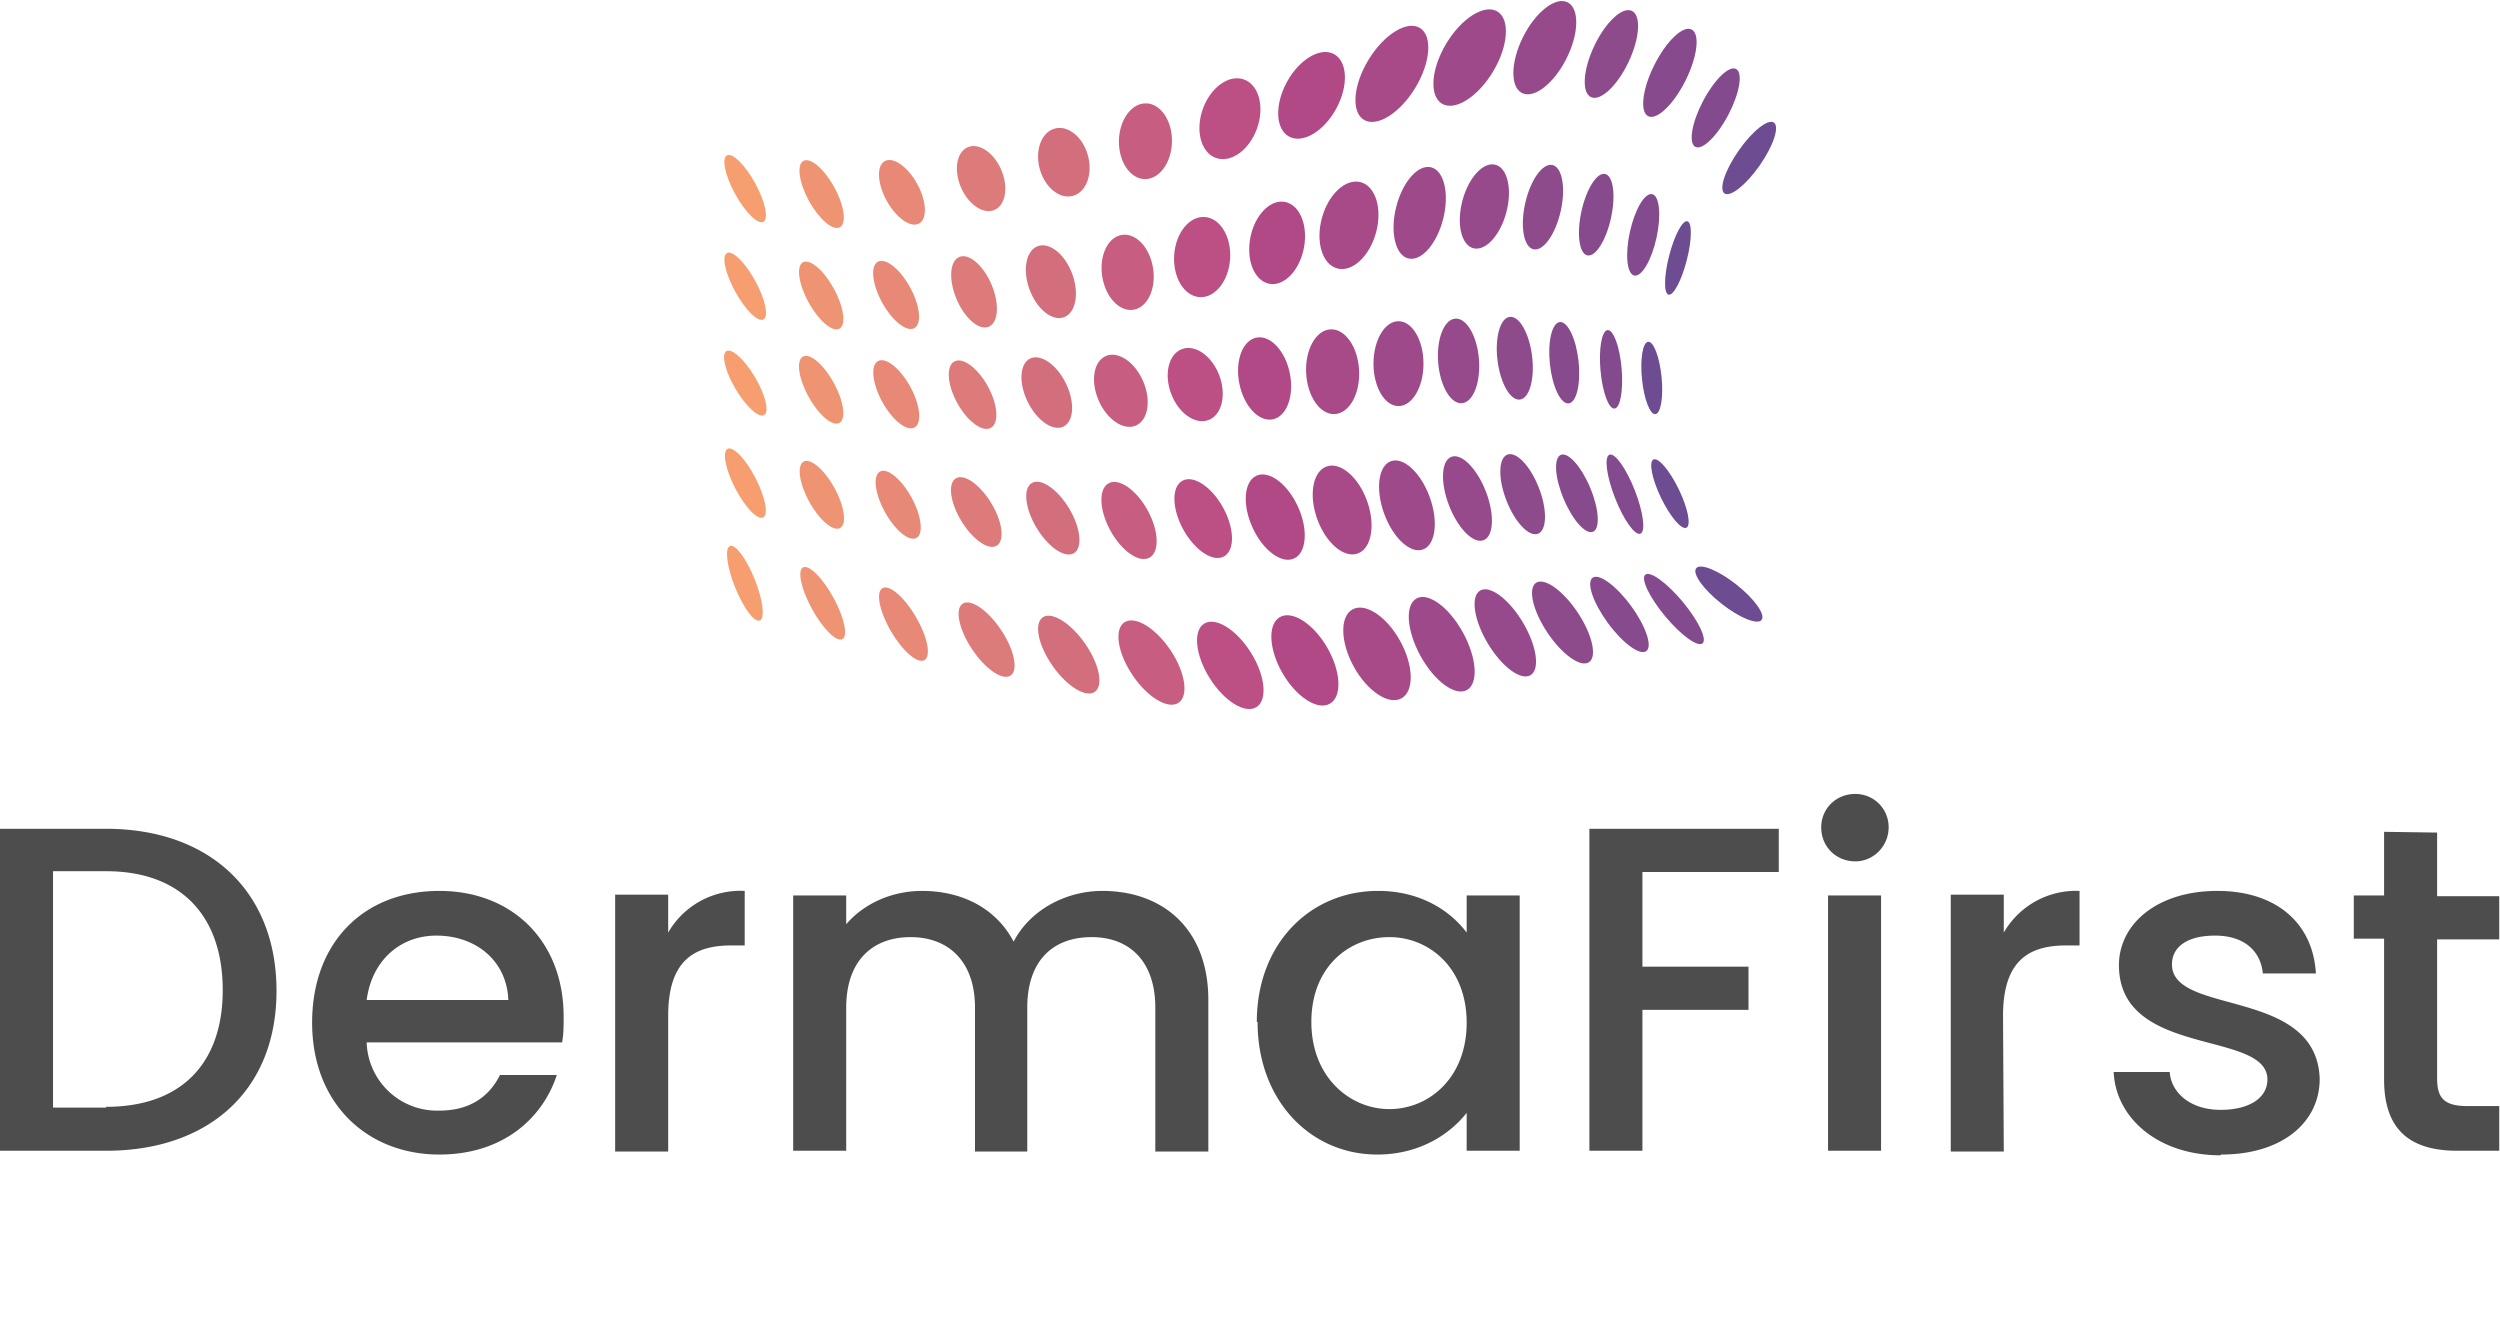
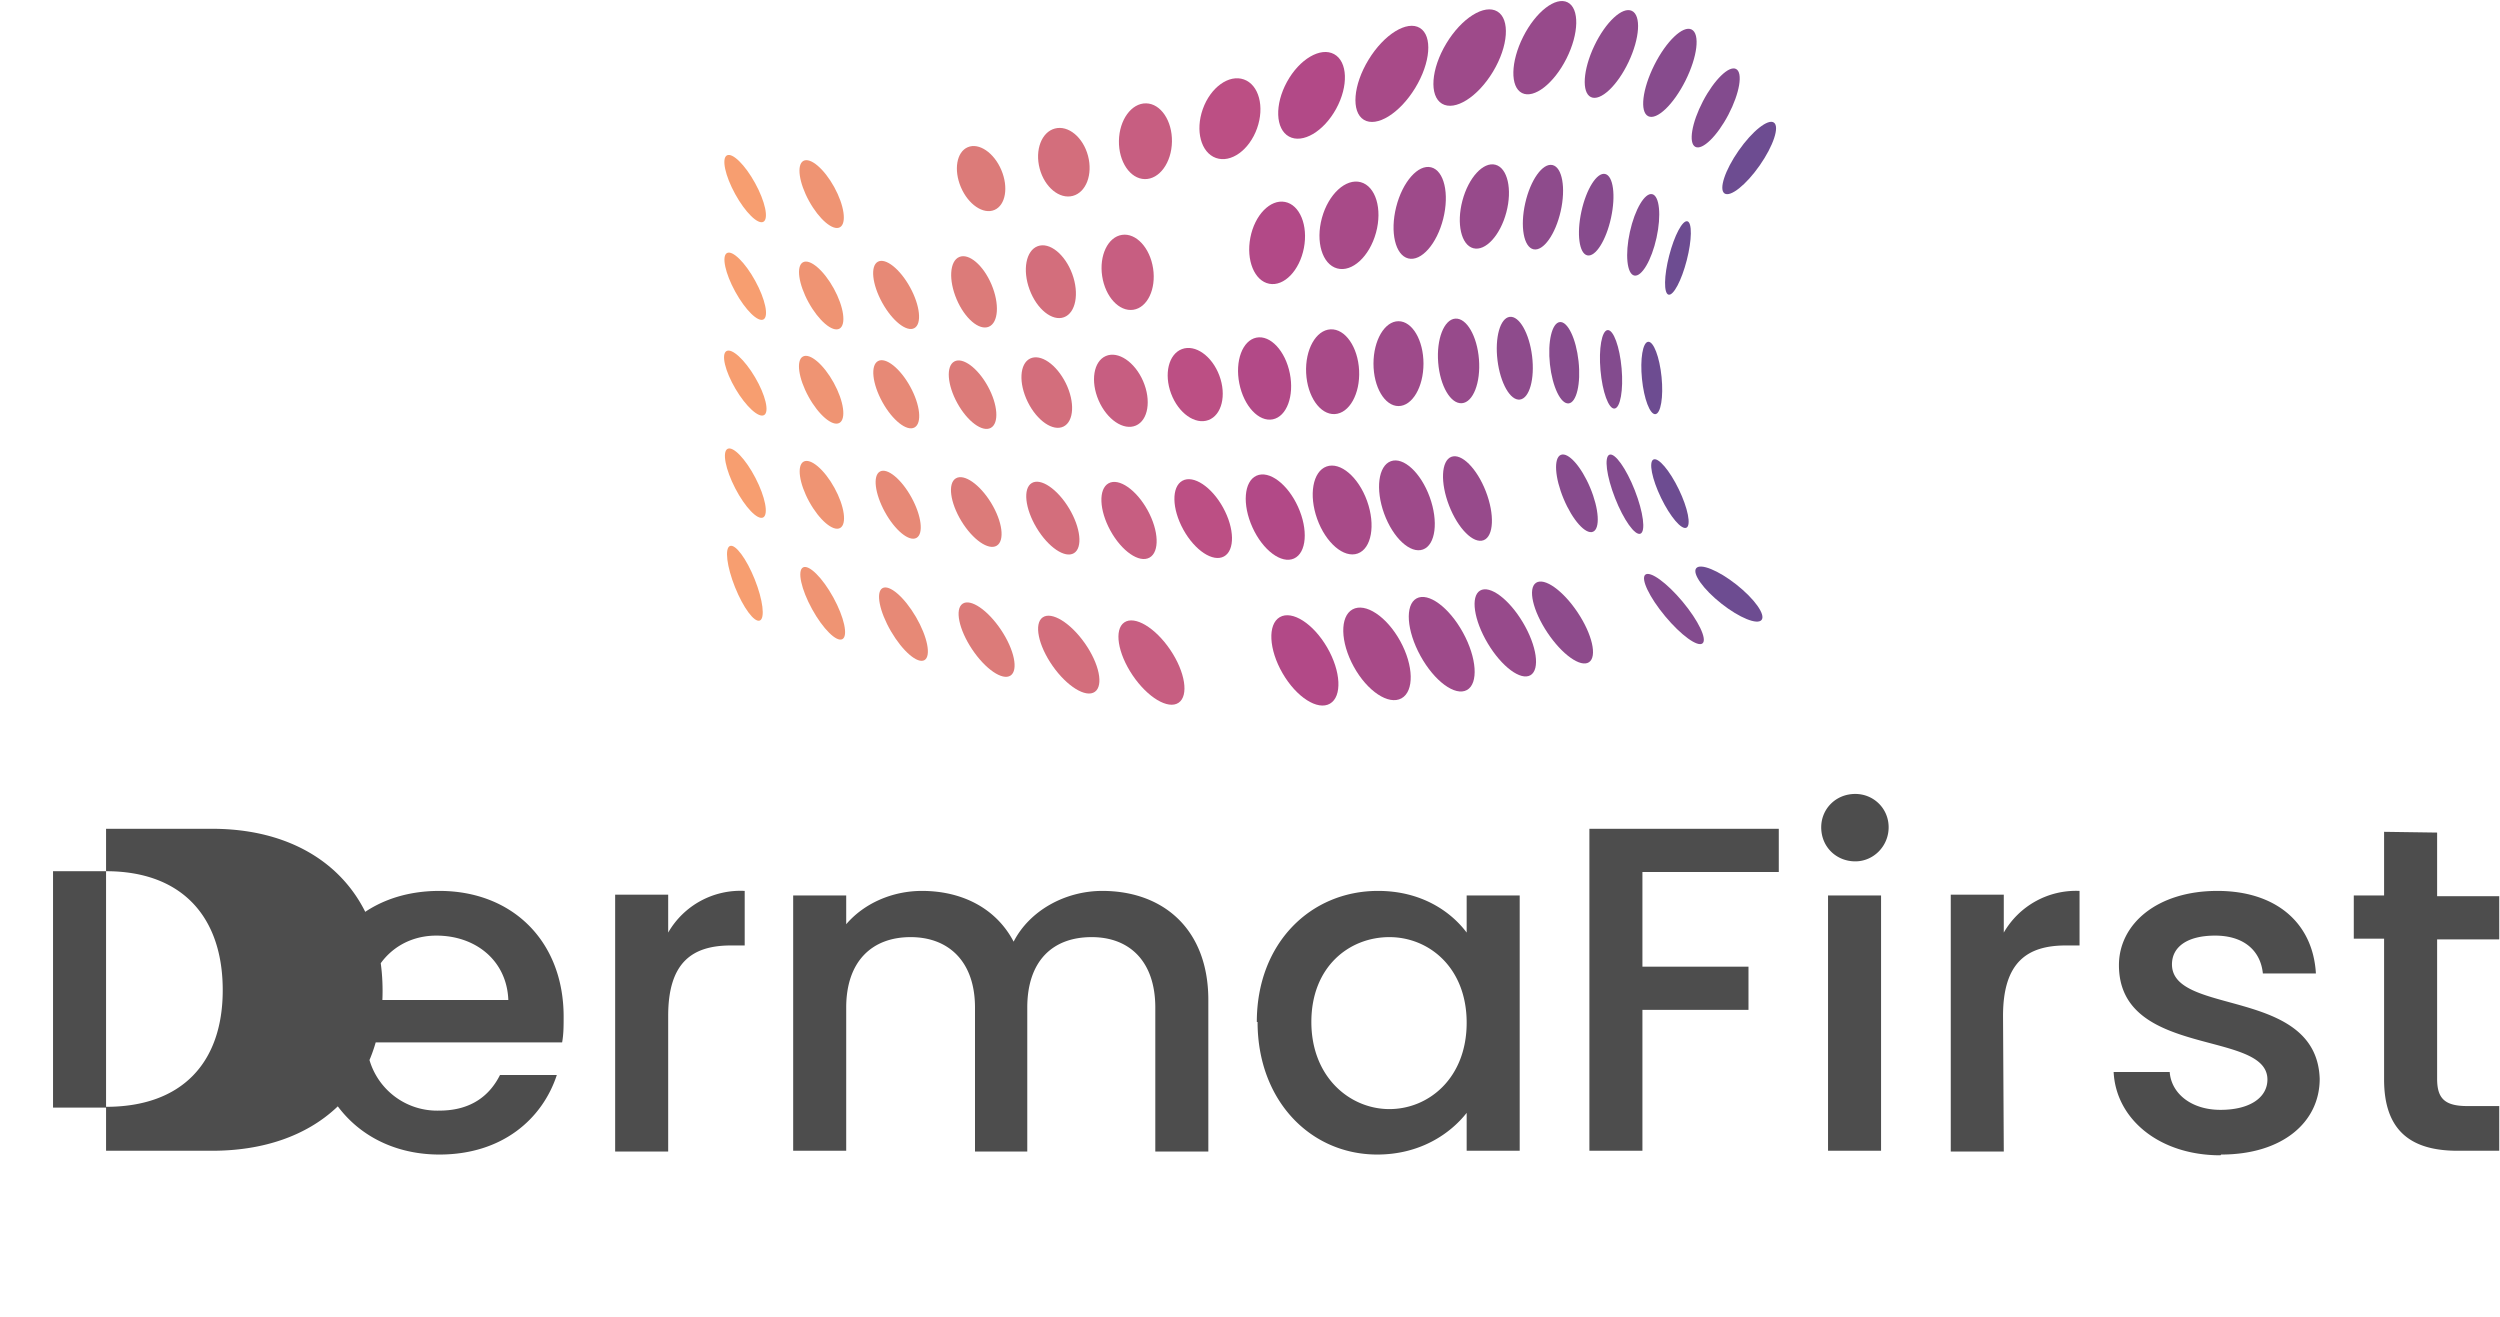
<svg xmlns="http://www.w3.org/2000/svg" viewBox="0 0 330 173.9">
-   <path fill="#4d4d4d" aria-label="DermaFirst" d="M14 109.4H0v42.5h14c13.6 0 22.5-8 22.5-21.1 0-13.2-8.9-21.4-22.5-21.4zm0 36.8H7V115h7c10 0 15.4 6 15.4 15.7 0 9.6-5.4 15.4-15.4 15.4zM57.6 123.5c5.2 0 9.3 3.3 9.5 8.5H48.4c.7-5.3 4.5-8.5 9.2-8.5zm15.8 18.4H66c-1.3 2.6-3.7 4.7-8 4.7a9.3 9.3 0 01-9.6-9h25.8c.2-1.1.2-2.2.2-3.4 0-10-6.8-16.6-16.4-16.6-10 0-16.8 6.8-16.8 17.4 0 10.6 7.2 17.4 16.8 17.4 8.3 0 13.6-4.7 15.5-10.5zM88.2 134.1c0-7.1 3.2-9.3 8.3-9.3h1.8v-7.2a11 11 0 00-10.1 5.5v-5h-7V152h7zM152.5 133V152h7V132c0-9.4-6-14.4-14-14.4-4.9 0-9.6 2.6-11.7 6.7-2.3-4.4-6.8-6.7-12.1-6.7-4 0-7.7 1.7-10 4.4v-3.8h-7v33.7h7V133c0-6.1 3.4-9.3 8.5-9.3 5 0 8.5 3.2 8.5 9.3V152h6.9V133c0-6.1 3.3-9.3 8.5-9.3 5 0 8.4 3.2 8.4 9.3zM166 134.9c0 10.4 7 17.5 15.8 17.5 5.6 0 9.6-2.7 11.8-5.5v5h7v-33.7h-7v4.9c-2.1-2.8-6-5.5-11.7-5.5-8.9 0-16 6.9-16 17.3zm27.6.1c0 7.3-5 11.4-10.2 11.4-5.2 0-10.3-4.2-10.3-11.5s5-11.2 10.3-11.2c5.2 0 10.2 4 10.2 11.3zM209.8 109.4v42.5h7v-18.6h14v-5.7h-14v-12.5h18v-5.7zM241.3 118.2v33.7h7v-33.7zm3.6-4.5c2.4 0 4.4-2 4.4-4.5s-2-4.4-4.4-4.4c-2.6 0-4.5 2-4.5 4.4 0 2.6 2 4.5 4.5 4.5zM264.4 134.1c0-7.1 3.2-9.3 8.3-9.3h1.8v-7.2a11 11 0 00-10 5.5v-5h-7V152h7zM293.2 152.4c8 0 13-4.2 13-10-.4-12.1-19.5-8.3-19.5-15.1 0-2.3 2-3.8 5.7-3.8 3.8 0 6 2 6.3 5h7c-.4-6.8-5.4-10.9-13-10.9-8 0-13 4.4-13 9.8 0 12.3 19.6 8.5 19.6 15.1 0 2.3-2.2 4-6.2 4-3.9 0-6.5-2.2-6.7-5H279c.3 6.2 6 11 14.1 11zM314.7 109.8v8.4h-4v5.7h4v18.6c0 6.9 3.7 9.4 9.7 9.4h5.5V146h-4.2c-3 0-4-1-4-3.6V124h8.2v-5.7h-8.2v-8.4z" />
+   <path fill="#4d4d4d" aria-label="DermaFirst" d="M14 109.4v42.5h14c13.6 0 22.5-8 22.5-21.1 0-13.2-8.9-21.4-22.5-21.4zm0 36.8H7V115h7c10 0 15.4 6 15.4 15.7 0 9.6-5.4 15.4-15.4 15.4zM57.6 123.5c5.2 0 9.3 3.3 9.5 8.5H48.4c.7-5.3 4.5-8.5 9.2-8.5zm15.8 18.4H66c-1.3 2.6-3.7 4.7-8 4.7a9.3 9.3 0 01-9.6-9h25.8c.2-1.1.2-2.2.2-3.4 0-10-6.8-16.6-16.4-16.6-10 0-16.8 6.8-16.8 17.4 0 10.6 7.2 17.4 16.8 17.4 8.3 0 13.6-4.7 15.5-10.5zM88.2 134.1c0-7.1 3.2-9.3 8.3-9.3h1.8v-7.2a11 11 0 00-10.1 5.5v-5h-7V152h7zM152.5 133V152h7V132c0-9.4-6-14.4-14-14.4-4.9 0-9.6 2.6-11.7 6.7-2.3-4.4-6.8-6.7-12.1-6.7-4 0-7.7 1.7-10 4.4v-3.8h-7v33.7h7V133c0-6.1 3.4-9.3 8.5-9.3 5 0 8.5 3.2 8.5 9.3V152h6.9V133c0-6.1 3.3-9.3 8.5-9.3 5 0 8.4 3.2 8.4 9.3zM166 134.9c0 10.4 7 17.5 15.8 17.5 5.6 0 9.6-2.7 11.8-5.5v5h7v-33.7h-7v4.9c-2.1-2.8-6-5.5-11.7-5.5-8.9 0-16 6.9-16 17.3zm27.6.1c0 7.3-5 11.4-10.2 11.4-5.2 0-10.3-4.2-10.3-11.5s5-11.2 10.3-11.2c5.2 0 10.2 4 10.2 11.3zM209.8 109.4v42.5h7v-18.6h14v-5.7h-14v-12.5h18v-5.7zM241.3 118.2v33.7h7v-33.7zm3.6-4.5c2.4 0 4.4-2 4.4-4.5s-2-4.4-4.4-4.4c-2.6 0-4.5 2-4.5 4.4 0 2.6 2 4.5 4.5 4.5zM264.4 134.1c0-7.1 3.2-9.3 8.3-9.3h1.8v-7.2a11 11 0 00-10 5.5v-5h-7V152h7zM293.2 152.4c8 0 13-4.2 13-10-.4-12.1-19.5-8.3-19.5-15.1 0-2.3 2-3.8 5.7-3.8 3.8 0 6 2 6.3 5h7c-.4-6.8-5.4-10.9-13-10.9-8 0-13 4.4-13 9.8 0 12.3 19.6 8.5 19.6 15.1 0 2.3-2.2 4-6.2 4-3.9 0-6.5-2.2-6.7-5H279c.3 6.2 6 11 14.1 11zM314.7 109.8v8.4h-4v5.7h4v18.6c0 6.9 3.7 9.4 9.7 9.4h5.5V146h-4.2c-3 0-4-1-4-3.6V124h8.2v-5.7h-8.2v-8.4z" />
  <g fill="#f79e70">
    <ellipse cx="74.2" cy="69.2" rx="1.5" ry="5" transform="rotate(-28.8)" />
    <ellipse cx="68" cy="80.5" rx="1.5" ry="5" transform="rotate(-28.8)" />
    <ellipse cx="59.1" cy="93.5" rx="1.5" ry="4.9" transform="rotate(-30.5)" />
    <ellipse cx="58" cy="101.9" rx="1.5" ry="5.1" transform="rotate(-27.4)" />
    <ellipse cx="62.7" cy="108" rx="1.4" ry="5.3" transform="rotate(-21.8)" />
  </g>
  <g fill="#ef9473" transform="rotate(-28.8)">
    <ellipse cx="82.7" cy="74.7" rx="1.9" ry="5" />
    <ellipse cx="76.2" cy="86.4" rx="1.9" ry="5" />
    <ellipse cx="70.2" cy="97.3" rx="1.9" ry="5" />
    <ellipse cx="63.6" cy="109.5" rx="1.9" ry="5" />
    <ellipse cx="56.8" cy="122.1" rx="1.6" ry="5.4" />
  </g>
  <g fill="#e78976">
-     <ellipse cx="92.1" cy="79.6" rx="2.3" ry="4.7" transform="rotate(-28.8)" />
    <ellipse cx="84.9" cy="91.1" rx="2.1" ry="5" transform="rotate(-28.8)" />
    <ellipse cx="78.6" cy="102.6" rx="2.1" ry="5" transform="rotate(-28.8)" />
    <ellipse cx="71.8" cy="115.5" rx="2" ry="5" transform="rotate(-28.8)" />
    <ellipse cx="61.4" cy="131.3" rx="1.9" ry="5.5" transform="rotate(-30.3)" />
  </g>
  <g fill="#dc7b79">
    <ellipse cx="110" cy="72.3" rx="2.9" ry="4.5" transform="rotate(-23)" />
    <ellipse cx="103.3" cy="85.7" rx="2.5" ry="5" transform="rotate(-23)" />
    <ellipse cx="87.4" cy="107.5" rx="2.3" ry="5" transform="rotate(-28.8)" />
    <ellipse cx="75" cy="124.7" rx="2.3" ry="5.2" transform="rotate(-31.3)" />
    <ellipse cx="61.5" cy="142.5" rx="2.3" ry="5.7" transform="rotate(-33.7)" />
  </g>
  <g fill="#d36e7c">
    <ellipse cx="130.2" cy="56.8" rx="3.3" ry="4.6" transform="rotate(-14.9)" />
    <ellipse cx="117.2" cy="83" rx="3" ry="5" transform="rotate(-20.3)" />
    <ellipse cx="101.1" cy="107.5" rx="2.8" ry="5" transform="rotate(-26.2)" />
    <ellipse cx="83.9" cy="130.2" rx="2.5" ry="5.4" transform="rotate(-31)" />
    <ellipse cx="66" cy="151.7" rx="2.6" ry="6" transform="rotate(-35)" />
  </g>
  <g fill="#c75e81">
    <ellipse cx="151.5" cy="16" rx="3.5" ry="5" transform="rotate(1)" />
    <ellipse cx="141.8" cy="57.8" rx="3.4" ry="5" transform="rotate(-8.6)" />
    <ellipse cx="115.3" cy="106.1" rx="3.2" ry="5" transform="rotate(-23.4)" />
    <ellipse cx="97.5" cy="132" rx="2.8" ry="5.6" transform="rotate(-28.8)" />
    <ellipse cx="77.1" cy="157.5" rx="3" ry="6.4" transform="rotate(-34)" />
  </g>
  <g fill="#bc4f84">
    <ellipse cx="158.2" cy="-39.7" rx="3.8" ry="5.5" transform="rotate(19.6)" />
-     <ellipse cx="160.5" cy="23.9" rx="3.7" ry="5.3" transform="rotate(3.6)" />
    <ellipse cx="130" cy="102.8" rx="3.4" ry="5" transform="rotate(-20.5)" />
    <ellipse cx="106.2" cy="136.5" rx="3" ry="5.7" transform="rotate(-28.8)" />
-     <ellipse cx="90.9" cy="160.7" rx="3.2" ry="6.5" transform="rotate(-32.1)" />
  </g>
  <g fill="#b24987">
    <ellipse cx="157.9" cy="-72.1" rx="3.7" ry="6.2" transform="rotate(28.7)" />
    <ellipse cx="171.6" cy="-.4" rx="3.6" ry="5.5" transform="rotate(10.9)" />
    <ellipse cx="153.9" cy="81.7" rx="3.4" ry="5.5" transform="rotate(-11.3)" />
    <ellipse cx="125.1" cy="131.7" rx="3.3" ry="6" transform="rotate(-24.4)" />
    <ellipse cx="105.3" cy="161.8" rx="3.4" ry="6.6" transform="rotate(-30.1)" />
  </g>
  <g fill="#a84a88">
    <ellipse cx="161.9" cy="-87.4" rx="3.6" ry="7.1" transform="rotate(31.4)" />
    <ellipse cx="179.6" cy="-18.3" rx="3.7" ry="5.9" transform="rotate(15.3)" />
    <ellipse cx="173.3" cy="57.6" rx="3.5" ry="5.6" transform="rotate(-2.8)" />
    <ellipse cx="144.1" cy="123.1" rx="3.5" ry="6.1" transform="rotate(-19.7)" />
    <ellipse cx="117.7" cy="163.2" rx="3.5" ry="6.7" transform="rotate(-28.8)" />
  </g>
  <g fill="#9e4a8a">
    <ellipse cx="170.2" cy="-93.4" rx="3.6" ry="7.1" transform="rotate(31)" />
    <ellipse cx="188.6" cy="-18.4" rx="3.2" ry="6.2" transform="rotate(14.1)" />
    <ellipse cx="184.6" cy="48" rx="3.3" ry="5.6" />
    <ellipse cx="151.7" cy="126.2" rx="3.2" ry="6.2" transform="rotate(-20)" />
    <ellipse cx="125.8" cy="166.2" rx="3.2" ry="6.9" transform="rotate(-28.8)" />
  </g>
  <g fill="#974a8b">
    <ellipse cx="185" cy="-86" rx="3.2" ry="6.7" transform="rotate(26.7)" />
    <ellipse cx="196.4" cy="-23.7" rx="3" ry="5.7" transform="rotate(14.8)" />
    <ellipse cx="188.2" cy="62.6" rx="2.7" ry="5.6" transform="rotate(-4.5)" />
    <ellipse cx="156.8" cy="131.4" rx="2.6" ry="5.9" transform="rotate(-21.2)" />
    <ellipse cx="127.9" cy="173.5" rx="2.7" ry="6.5" transform="rotate(-30.8)" />
  </g>
  <g fill="#8e4b8c">
    <ellipse cx="195.2" cy="-84.8" rx="2.5" ry="6.3" transform="rotate(25.4)" />
    <ellipse cx="204.7" cy="-18.1" rx="2.4" ry="5.7" transform="rotate(12.7)" />
    <ellipse cx="192.7" cy="71.3" rx="2.3" ry="5.5" transform="rotate(-7)" />
-     <ellipse cx="163.8" cy="133.5" rx="2.3" ry="5.6" transform="rotate(-21.2)" />
    <ellipse cx="126" cy="182.8" rx="2.4" ry="6.3" transform="rotate(-33.7)" />
  </g>
  <g fill="#874b8d">
    <ellipse cx="201.4" cy="-90.1" rx="2.3" ry="6.4" transform="rotate(26.6)" />
    <ellipse cx="211.9" cy="-17.2" rx="2" ry="5.5" transform="rotate(12.3)" />
    <ellipse cx="200.1" cy="69.9" rx="1.9" ry="5.4" transform="rotate(-6.2)" />
    <ellipse cx="166.9" cy="140.4" rx="1.9" ry="5.5" transform="rotate(-22.7)" />
-     <ellipse cx="124.6" cy="191.7" rx="1.9" ry="6" transform="rotate(-36.2)" />
  </g>
  <g fill="#834b8e">
    <ellipse cx="207.3" cy="-92.3" rx="1.9" ry="5.8" transform="rotate(27.6)" />
    <ellipse cx="218.5" cy="-16.3" rx="1.8" ry="5.5" transform="rotate(12.4)" />
    <ellipse cx="207.6" cy="67.1" rx="1.4" ry="5.2" transform="rotate(-5)" />
    <ellipse cx="175.9" cy="139" rx="1.4" ry="5.6" transform="rotate(-21.4)" />
    <ellipse cx="118.3" cy="203.2" rx="1.5" ry="5.9" transform="rotate(-39.8)" />
  </g>
  <g fill="#6d4c91">
    <ellipse cx="201.3" cy="-115" rx="1.7" ry="5.7" transform="rotate(34.9)" />
    <ellipse cx="223" cy="-22.1" rx="1.2" ry="5" transform="rotate(14.4)" />
    <ellipse cx="212" cy="71.3" rx="1.3" ry="4.8" transform="rotate(-5.7)" />
    <ellipse cx="170.1" cy="154.6" rx="1.3" ry="5" transform="rotate(-25.8)" />
    <ellipse cx="79.9" cy="227.7" rx="1.6" ry="5.5" transform="rotate(-51.7)" />
  </g>
</svg>